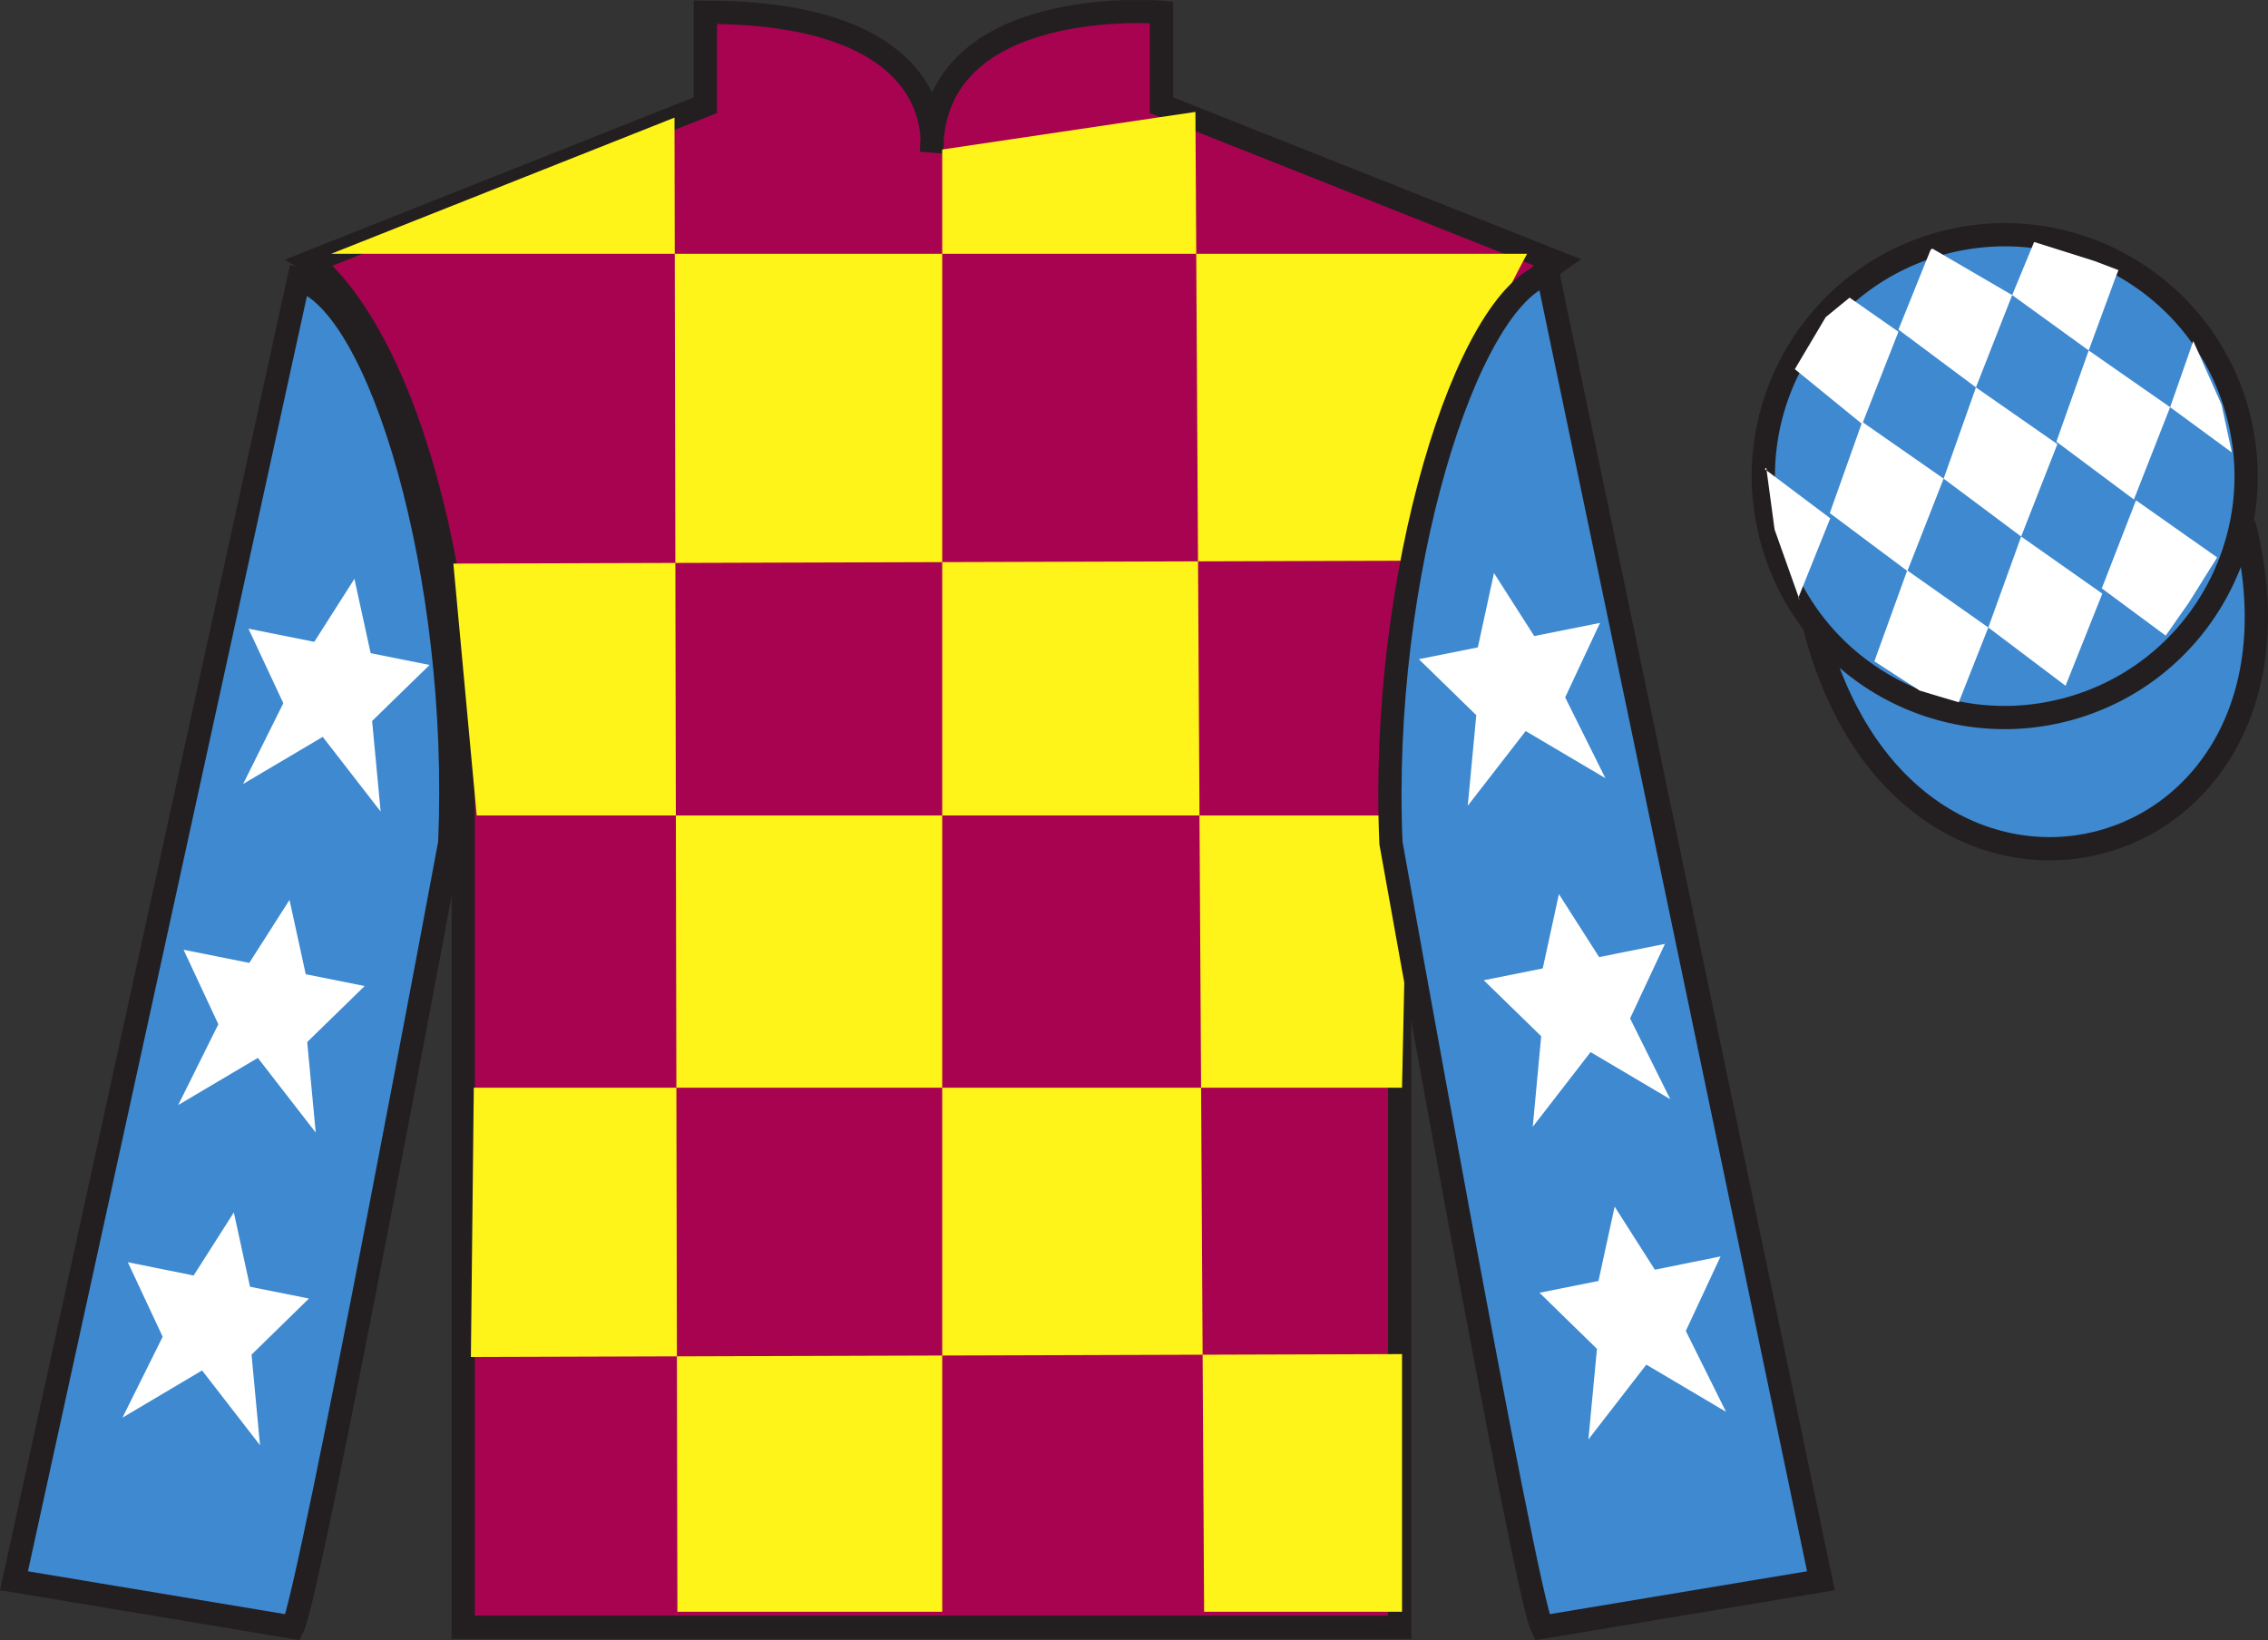
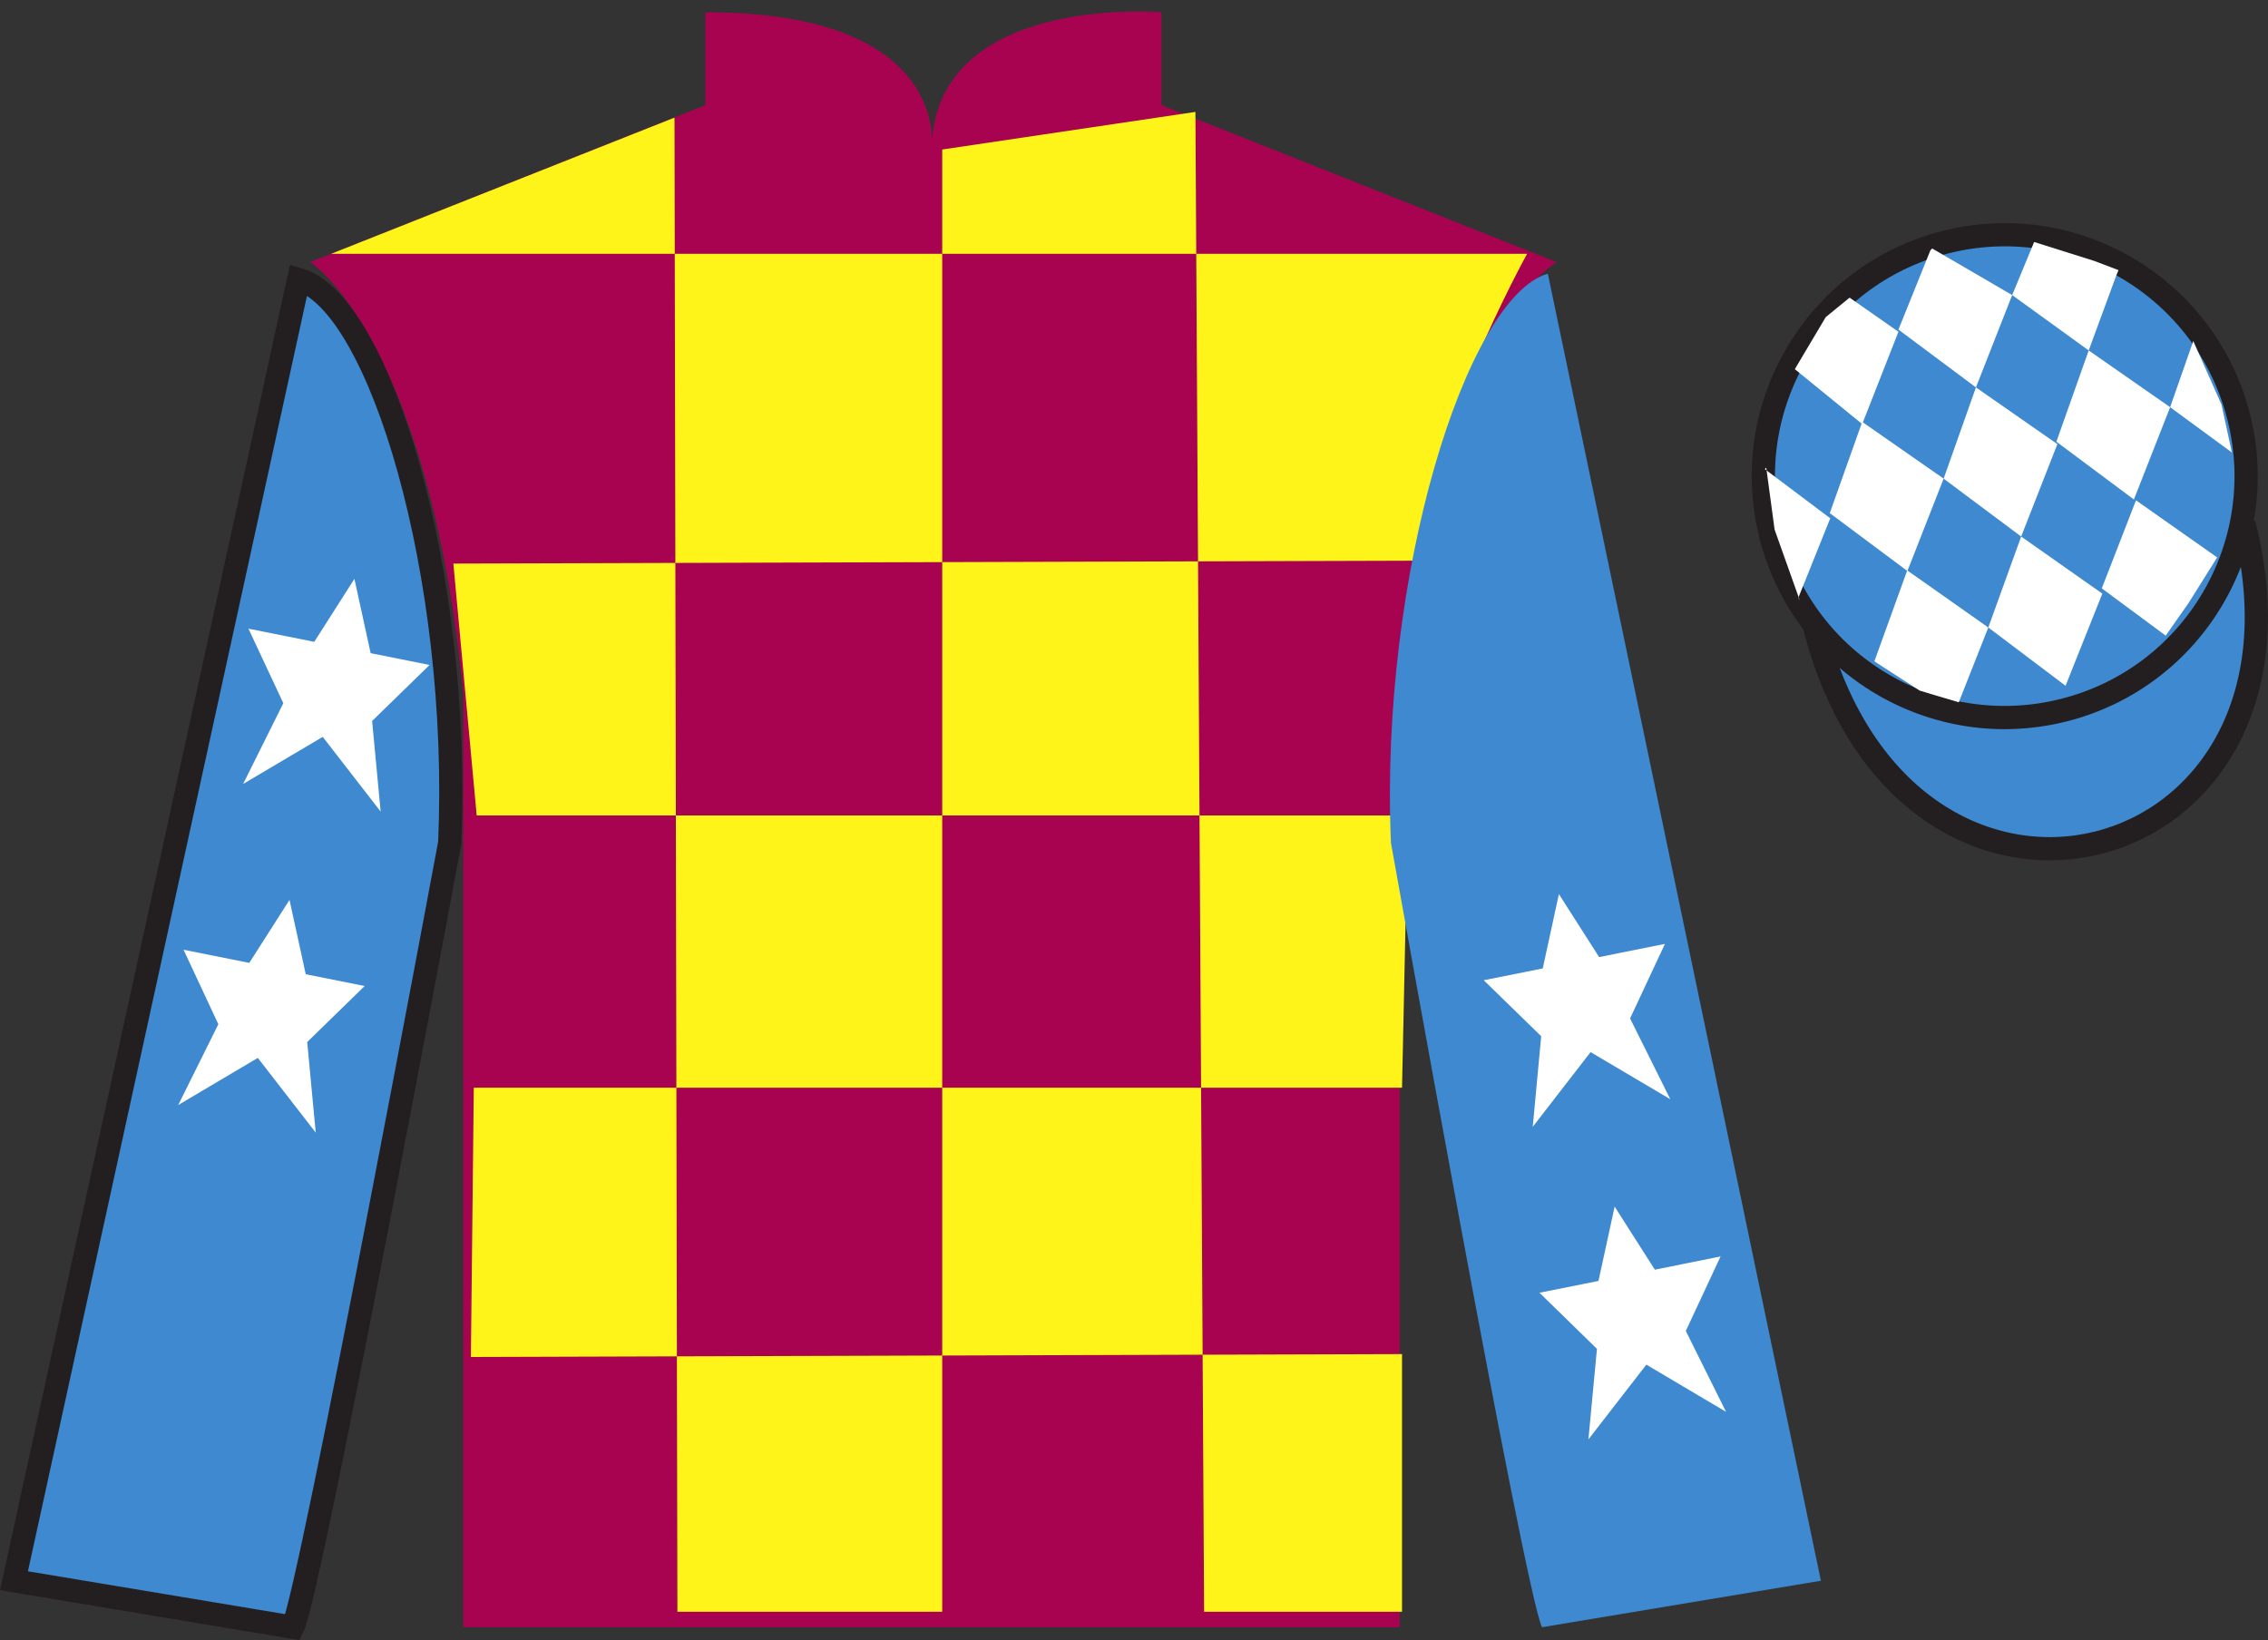
<svg xmlns="http://www.w3.org/2000/svg" width="97.59pt" height="70.58pt" viewBox="0 0 97.59 70.58" version="1.1">
  <rect x="0" y="0" width="97.59" height="70.58" fill="#333333" stroke="none" />
  <defs>
    <clipPath id="clip1">
      <path d="M 0 0.004 L 0 70.578 L 97.59 70.578 L 97.59 0.004 " />
    </clipPath>
  </defs>
  <g id="surface0">
    <g clip-path="url(#clip1)" clip-rule="nonzero">
      <path style="fill-rule:nonzero;fill:rgb(24.53%,53.66%,81.613%);fill-opacity:1;stroke-width:10;stroke-linecap:butt;stroke-linejoin:miter;stroke:rgb(13.73%,12.16%,12.549%);stroke-opacity:1;stroke-miterlimit:4;" d="M 780.703 436.464 C 820.391 280.8 1004.336 328.417 965.547 480.409 " transform="matrix(0.1,0,0,-0.1,0,70.58)" />
      <path style=" stroke:none;fill-rule:nonzero;fill:rgb(65.882%,1.34%,31.255%);fill-opacity:1;" d="M 13.352 11.277 C 13.352 11.277 18.434 14.527 19.934 29.859 C 19.934 29.859 19.934 44.859 19.934 70.027 L 60.227 70.027 L 60.227 29.691 C 60.227 29.691 62.02 14.691 66.977 11.277 L 49.977 4.527 L 49.977 0.527 C 49.977 0.527 40.086 -0.309 40.086 6.527 C 40.086 6.527 41.102 0.527 30.352 0.527 L 30.352 4.527 L 13.352 11.277 " />
-       <path style="fill:none;stroke-width:10;stroke-linecap:butt;stroke-linejoin:miter;stroke:rgb(13.73%,12.16%,12.549%);stroke-opacity:1;stroke-miterlimit:4;" d="M 133.516 593.027 C 133.516 593.027 184.336 560.527 199.336 407.206 C 199.336 407.206 199.336 257.206 199.336 5.527 L 602.266 5.527 L 602.266 408.886 C 602.266 408.886 620.195 558.886 669.766 593.027 L 499.766 660.527 L 499.766 700.527 C 499.766 700.527 400.859 708.886 400.859 640.527 C 400.859 640.527 411.016 700.527 303.516 700.527 L 303.516 660.527 L 133.516 593.027 Z M 133.516 593.027 " transform="matrix(0.1,0,0,-0.1,0,70.58)" />
      <path style=" stroke:none;fill-rule:nonzero;fill:rgb(100%,95.41%,10.001%);fill-opacity:1;" d="M 29.023 5.062 L 29.148 69.363 L 40.543 69.363 L 40.543 6.434 L 51.438 4.816 L 51.812 69.363 L 60.328 69.363 L 60.328 58.273 L 20.262 58.398 L 20.387 46.809 L 60.328 46.809 L 60.578 35.094 L 20.512 35.094 L 19.508 24.254 L 61.078 24.129 C 61.328 18.832 65.711 10.922 65.711 10.922 L 14.25 10.922 L 29.023 5.062 " />
      <path style=" stroke:none;fill-rule:nonzero;fill:rgb(24.53%,53.66%,81.613%);fill-opacity:1;" d="M 12.602 70.027 C 13.352 68.527 19.352 36.277 19.352 36.277 C 19.852 24.777 16.352 13.027 12.852 12.027 L 0.602 68.027 L 12.602 70.027 " />
      <path style="fill:none;stroke-width:10;stroke-linecap:butt;stroke-linejoin:miter;stroke:rgb(13.73%,12.16%,12.549%);stroke-opacity:1;stroke-miterlimit:4;" d="M 126.016 5.527 C 133.516 20.527 193.516 343.027 193.516 343.027 C 198.516 458.027 163.516 575.527 128.516 585.527 L 6.016 25.527 L 126.016 5.527 Z M 126.016 5.527 " transform="matrix(0.1,0,0,-0.1,0,70.58)" />
      <path style=" stroke:none;fill-rule:nonzero;fill:rgb(24.53%,53.66%,81.613%);fill-opacity:1;" d="M 78.352 68.027 L 66.602 11.777 C 63.102 12.777 59.352 24.777 59.852 36.277 C 59.852 36.277 65.602 68.527 66.352 70.027 L 78.352 68.027 " />
-       <path style="fill:none;stroke-width:10;stroke-linecap:butt;stroke-linejoin:miter;stroke:rgb(13.73%,12.16%,12.549%);stroke-opacity:1;stroke-miterlimit:4;" d="M 783.516 25.527 L 666.016 588.027 C 631.016 578.027 593.516 458.027 598.516 343.027 C 598.516 343.027 656.016 20.527 663.516 5.527 L 783.516 25.527 Z M 783.516 25.527 " transform="matrix(0.1,0,0,-0.1,0,70.58)" />
      <path style=" stroke:none;fill-rule:nonzero;fill:rgb(24.53%,53.66%,81.613%);fill-opacity:1;" d="M 88.828 30.555 C 94.387 29.137 97.742 23.48 96.324 17.922 C 94.906 12.363 89.25 9.008 83.691 10.426 C 78.137 11.844 74.781 17.5 76.199 23.059 C 77.613 28.617 83.27 31.973 88.828 30.555 " />
      <path style="fill:none;stroke-width:10;stroke-linecap:butt;stroke-linejoin:miter;stroke:rgb(13.73%,12.16%,12.549%);stroke-opacity:1;stroke-miterlimit:4;" d="M 888.281 400.253 C 943.867 414.433 977.422 470.995 963.242 526.581 C 949.062 582.167 892.5 615.722 836.914 601.542 C 781.367 587.362 747.812 530.8 761.992 475.214 C 776.133 419.628 832.695 386.073 888.281 400.253 Z M 888.281 400.253 " transform="matrix(0.1,0,0,-0.1,0,70.58)" />
      <path style=" stroke:none;fill-rule:nonzero;fill:rgb(100%,100%,100%);fill-opacity:1;" d="M 12.457 38.727 L 10.727 41.438 L 7.898 40.871 L 9.395 44.078 L 7.668 47.555 L 11.094 45.527 L 13.586 48.742 L 13.219 44.844 L 15.691 42.434 L 13.156 41.926 L 12.457 38.727 " />
-       <path style=" stroke:none;fill-rule:nonzero;fill:rgb(100%,100%,100%);fill-opacity:1;" d="M 10.062 52.176 L 8.332 54.891 L 5.5 54.32 L 7 57.527 L 5.27 61.008 L 8.695 58.977 L 11.188 62.195 L 10.824 58.297 L 13.293 55.883 L 10.758 55.375 L 10.062 52.176 " />
      <path style=" stroke:none;fill-rule:nonzero;fill:rgb(100%,100%,100%);fill-opacity:1;" d="M 15.25 24.91 L 13.523 27.621 L 10.691 27.055 L 12.191 30.262 L 10.461 33.738 L 13.887 31.711 L 16.379 34.926 L 16.012 31.027 L 18.484 28.617 L 15.949 28.109 L 15.25 24.91 " />
      <path style=" stroke:none;fill-rule:nonzero;fill:rgb(100%,100%,100%);fill-opacity:1;" d="M 67.078 38.477 L 68.809 41.188 L 71.641 40.621 L 70.141 43.828 L 71.871 47.305 L 68.441 45.277 L 65.953 48.492 L 66.316 44.594 L 63.844 42.184 L 66.383 41.676 L 67.078 38.477 " />
      <path style=" stroke:none;fill-rule:nonzero;fill:rgb(100%,100%,100%);fill-opacity:1;" d="M 69.477 51.926 L 71.207 54.641 L 74.035 54.07 L 72.539 57.277 L 74.27 60.758 L 70.84 58.727 L 68.348 61.945 L 68.715 58.047 L 66.242 55.633 L 68.781 55.125 L 69.477 51.926 " />
-       <path style=" stroke:none;fill-rule:nonzero;fill:rgb(100%,100%,100%);fill-opacity:1;" d="M 64.285 24.66 L 66.016 27.371 L 68.848 26.805 L 67.348 30.012 L 69.078 33.488 L 65.648 31.461 L 63.156 34.676 L 63.523 30.777 L 61.051 28.367 L 63.59 27.859 L 64.285 24.66 " />
      <path style=" stroke:none;fill-rule:nonzero;fill:rgb(100%,100%,100%);fill-opacity:1;" d="M 79.586 12.809 L 78.559 13.648 L 77.23 15.887 L 80.129 18.25 L 81.688 14.277 L 79.586 12.809 " />
      <path style=" stroke:none;fill-rule:nonzero;fill:rgb(100%,100%,100%);fill-opacity:1;" d="M 83.277 10.773 L 83.141 10.695 L 83.066 10.766 L 81.688 14.184 L 85.023 16.672 L 86.582 12.699 L 83.277 10.773 " />
      <path style=" stroke:none;fill-rule:nonzero;fill:rgb(100%,100%,100%);fill-opacity:1;" d="M 90.117 11.23 L 87.527 10.414 L 86.582 12.699 L 89.875 15.082 L 91.031 11.938 L 91.156 11.625 L 90.117 11.23 " />
      <path style=" stroke:none;fill-rule:nonzero;fill:rgb(100%,100%,100%);fill-opacity:1;" d="M 80.129 18.156 L 78.734 22.082 L 82.074 24.574 L 83.633 20.598 L 80.129 18.156 " />
      <path style=" stroke:none;fill-rule:nonzero;fill:rgb(100%,100%,100%);fill-opacity:1;" d="M 85.023 16.672 L 83.633 20.598 L 86.969 23.09 L 88.527 19.113 L 85.023 16.672 " />
      <path style=" stroke:none;fill-rule:nonzero;fill:rgb(100%,100%,100%);fill-opacity:1;" d="M 89.875 15.082 L 88.484 19.008 L 91.82 21.496 L 93.379 17.523 L 89.875 15.082 " />
      <path style=" stroke:none;fill-rule:nonzero;fill:rgb(100%,100%,100%);fill-opacity:1;" d="M 82.066 24.547 L 80.652 28.461 L 82.602 29.719 L 84.285 30.223 L 85.555 27.004 L 82.066 24.547 " />
      <path style=" stroke:none;fill-rule:nonzero;fill:rgb(100%,100%,100%);fill-opacity:1;" d="M 86.969 23.09 L 85.555 27.004 L 88.879 29.512 L 90.461 25.547 L 86.969 23.09 " />
      <path style=" stroke:none;fill-rule:nonzero;fill:rgb(100%,100%,100%);fill-opacity:1;" d="M 91.91 21.531 L 90.438 25.32 L 93.188 27.355 L 94.176 25.945 L 95.402 23.988 L 91.91 21.531 " />
      <path style=" stroke:none;fill-rule:nonzero;fill:rgb(100%,100%,100%);fill-opacity:1;" d="M 75.938 20.188 L 76 20.125 L 76.359 22.789 L 77.445 25.844 L 77.383 25.719 L 78.754 22.305 L 75.938 20.188 " />
      <path style=" stroke:none;fill-rule:nonzero;fill:rgb(100%,100%,100%);fill-opacity:1;" d="M 94.375 14.676 L 94.375 14.676 L 93.379 17.523 L 96.035 19.473 L 95.59 17.414 L 94.375 14.676 " />
    </g>
  </g>
</svg>